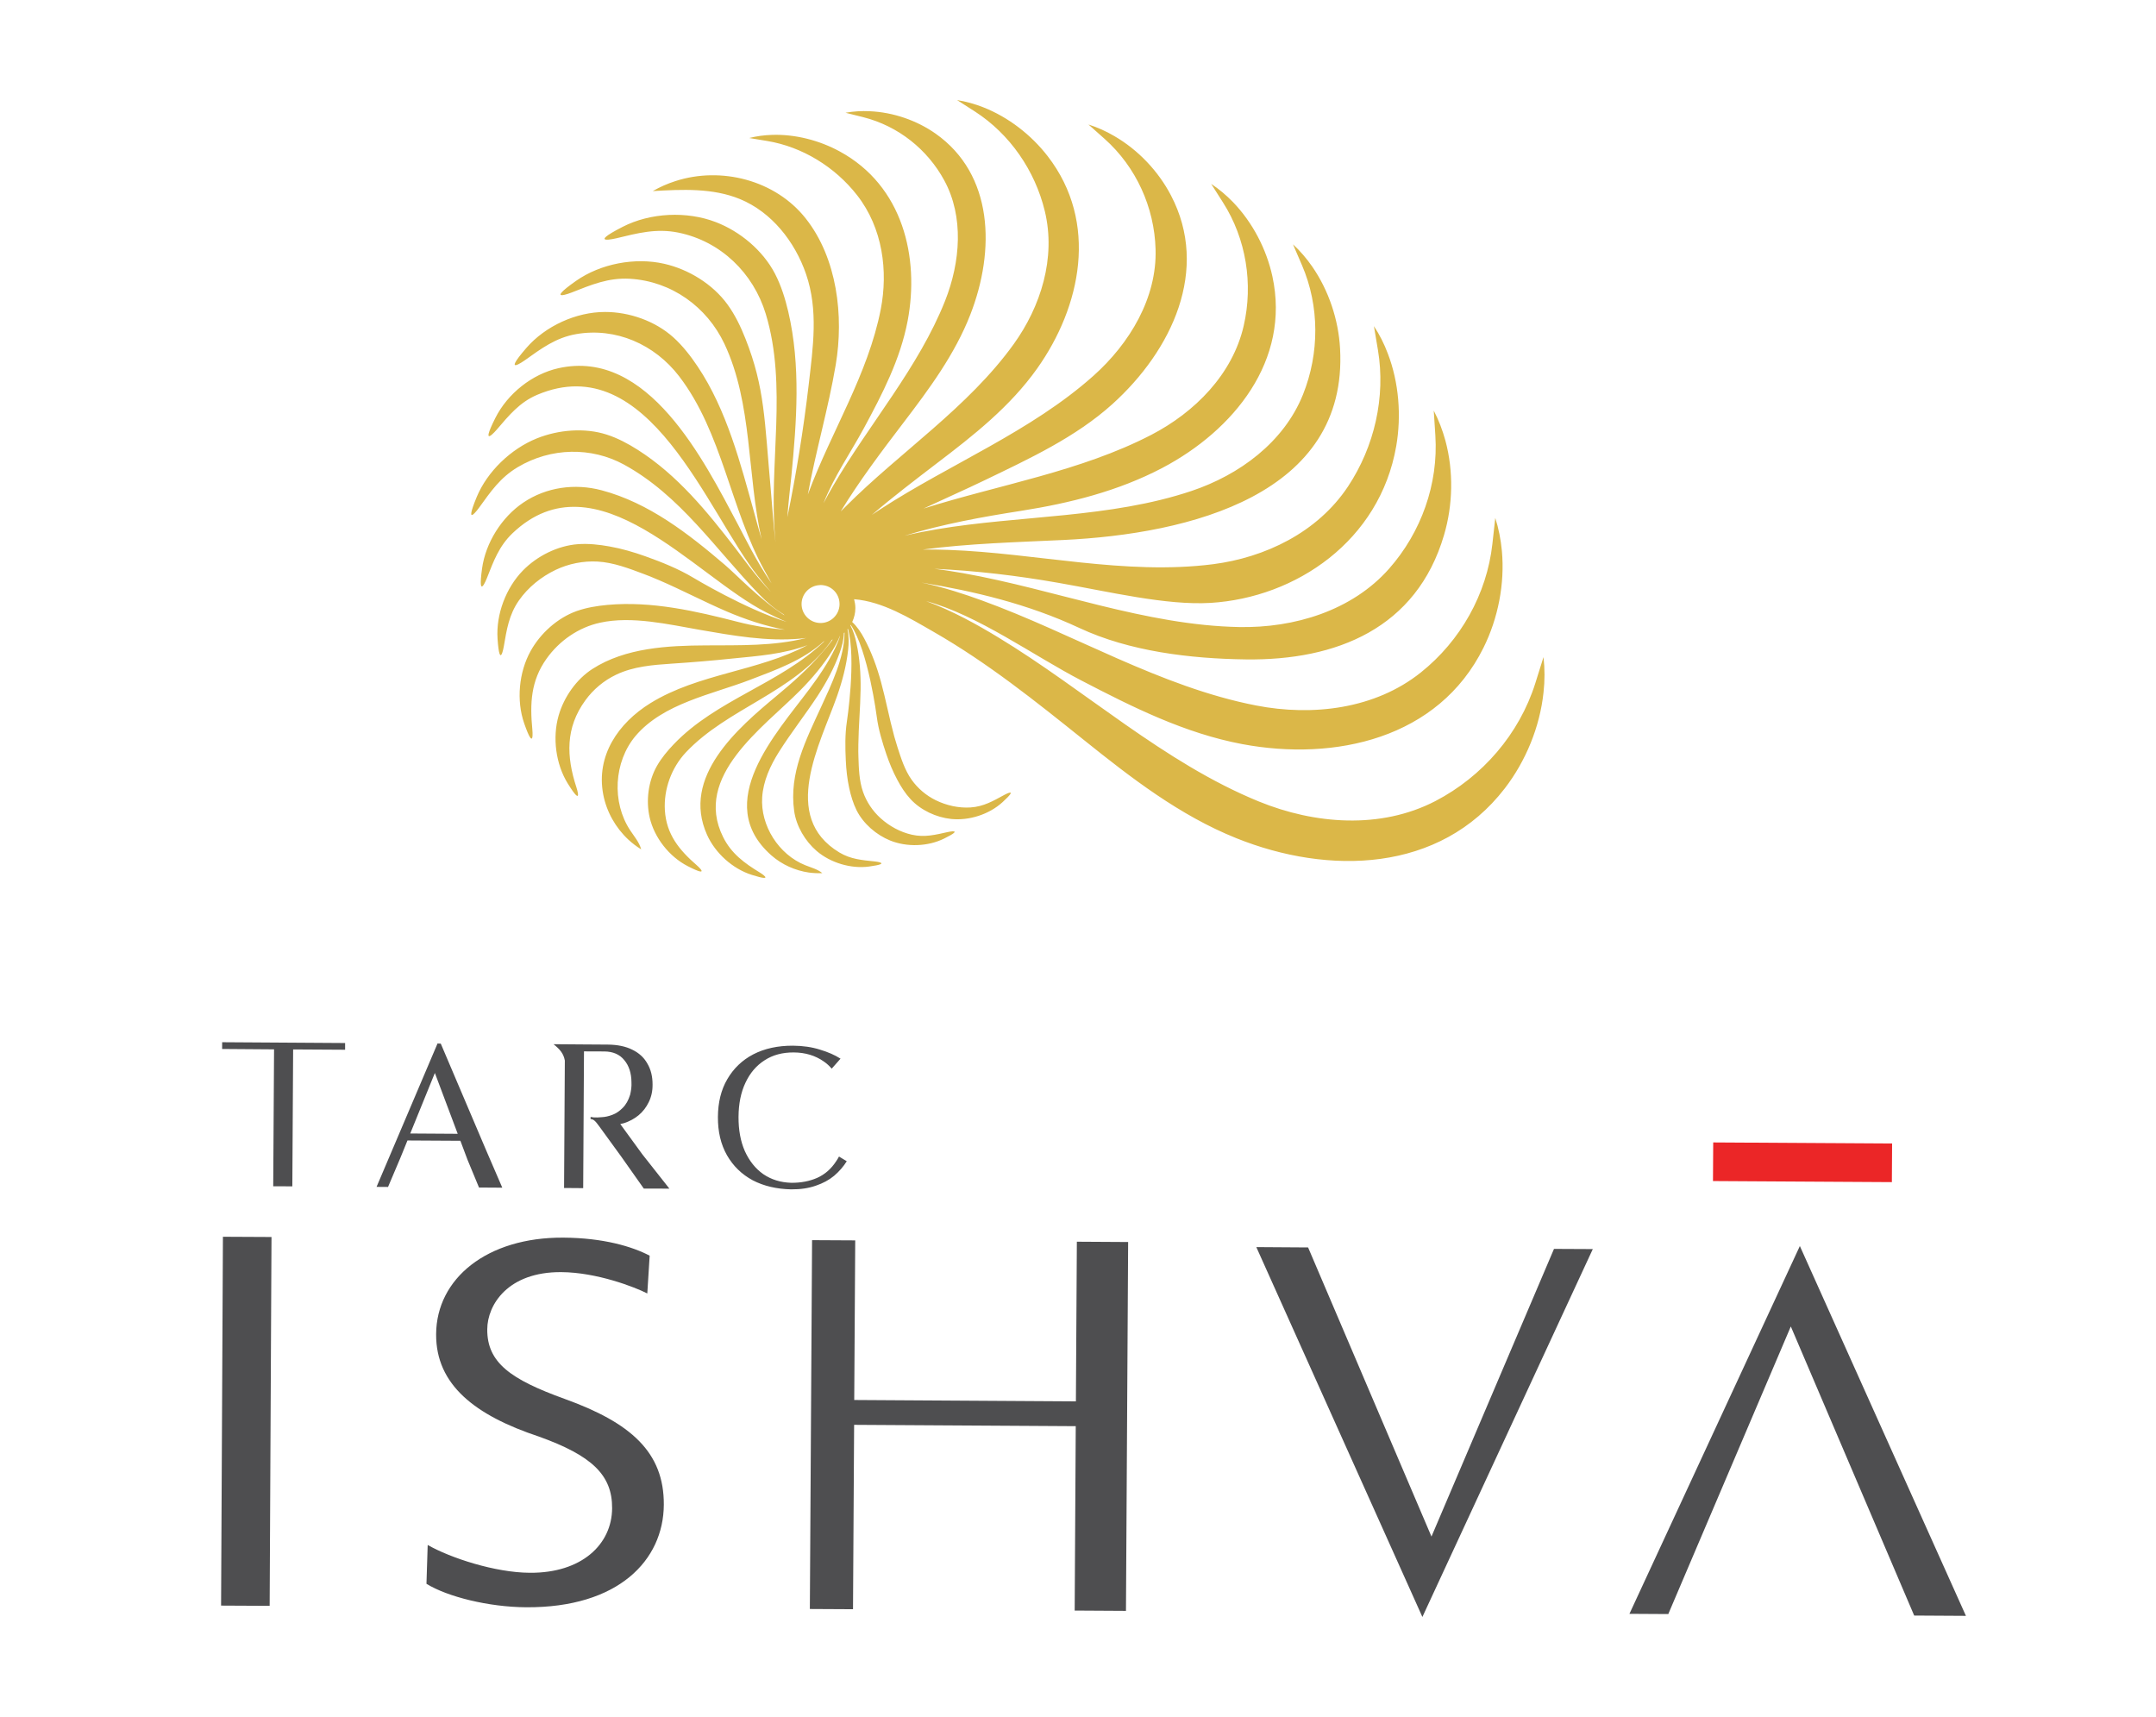
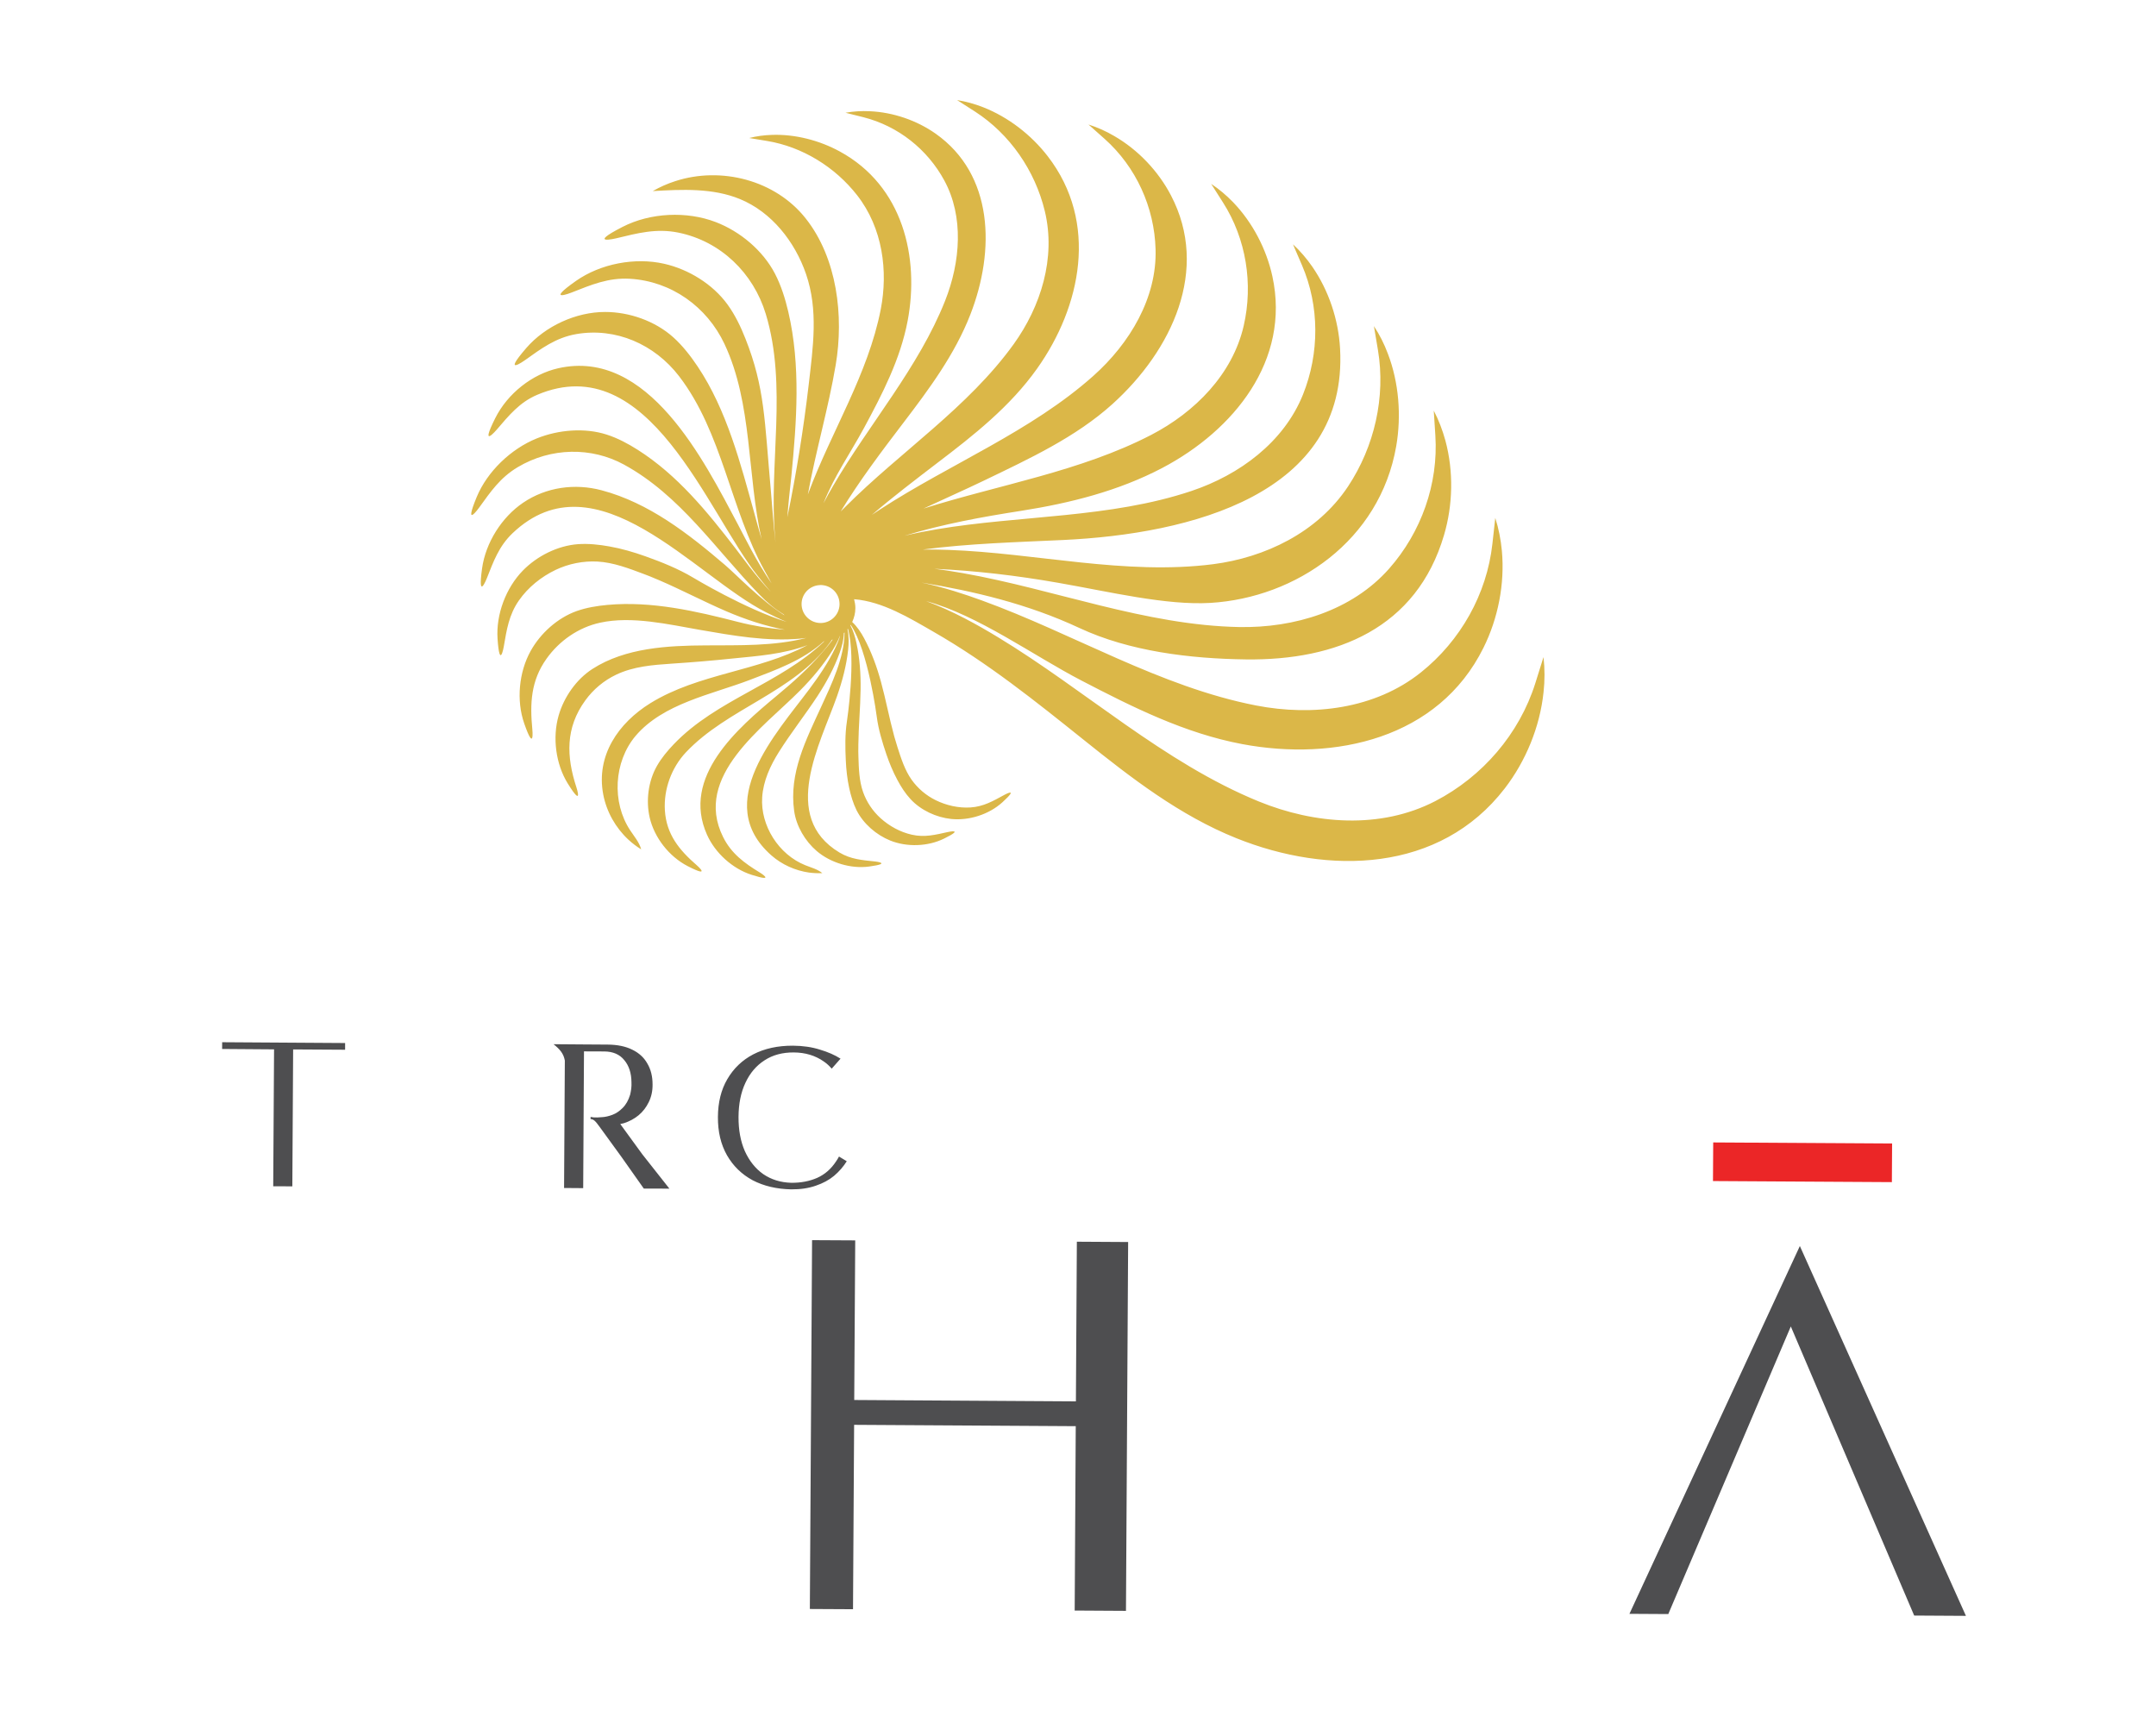
<svg xmlns="http://www.w3.org/2000/svg" version="1.1" id="Layer_1" x="0px" y="0px" width="56.5px" height="45px" viewBox="0 0 56.5 45" enable-background="new 0 0 56.5 45" xml:space="preserve">
-   <path fill="#4E4E50" d="M11.466,27.346l-1.598,3.758l0.301,0.002l0.328-0.773l0.181-0.445l1.387,0.008l0.187,0.498l0.301,0.727  l0.61,0.004l-0.423-0.98l-1.189-2.795L11.466,27.346z M11.396,28.119l0.599,1.594l-1.244-0.008L11.396,28.119z" />
  <path fill="#4E4E50" d="M22.19,30.432c-0.088,0.141-0.198,0.268-0.333,0.383c-0.132,0.109-0.291,0.195-0.478,0.258  c-0.187,0.066-0.402,0.098-0.647,0.096c-0.379-0.008-0.715-0.086-1.007-0.238c-0.289-0.156-0.513-0.375-0.674-0.656  c-0.161-0.283-0.24-0.619-0.237-1.004c0.002-0.379,0.083-0.711,0.245-0.988c0.163-0.281,0.39-0.5,0.681-0.652  c0.294-0.152,0.642-0.229,1.042-0.227c0.262,0.002,0.498,0.037,0.708,0.104c0.21,0.063,0.389,0.141,0.537,0.236l-0.231,0.262  c-0.062-0.072-0.13-0.135-0.209-0.189c-0.223-0.156-0.485-0.234-0.785-0.236c-0.296-0.002-0.552,0.066-0.767,0.207  c-0.214,0.137-0.381,0.332-0.5,0.588c-0.119,0.252-0.179,0.549-0.181,0.895c-0.002,0.34,0.053,0.639,0.165,0.895  c0.116,0.256,0.277,0.459,0.483,0.604c0.21,0.143,0.454,0.219,0.734,0.227c0.251,0.002,0.478-0.041,0.679-0.129  c0.2-0.09,0.367-0.234,0.499-0.438c0.029-0.047,0.048-0.07,0.073-0.121L22.19,30.432z" />
  <polygon fill="#4E4E50" points="5.822,27.313 5.821,27.49 7.182,27.5 7.16,31.088 7.661,31.09 7.682,27.502 9.044,27.51   9.044,27.334 " />
  <path fill="#4E4E50" d="M14.506,27.365c0.169,0.135,0.263,0.246,0.296,0.428l-0.02,3.34l0.501,0.004l0.021-3.584l0.533,0.002  c0.226,0.002,0.4,0.076,0.521,0.225c0.125,0.148,0.188,0.342,0.19,0.582c0.003,0.055,0.001,0.111-0.006,0.172  c-0.008,0.059-0.018,0.109-0.028,0.152c-0.044,0.145-0.109,0.262-0.196,0.348c-0.083,0.084-0.173,0.146-0.271,0.182  c-0.093,0.035-0.185,0.057-0.274,0.061c-0.086,0.008-0.158,0.01-0.215,0.006l-0.081-0.012l-0.001,0.055  c0.081,0.006,0.125,0.049,0.232,0.197l0.579,0.797l0.584,0.828l0.671,0.002l-0.711-0.902l-0.576-0.791  c0.033-0.006,0.065-0.014,0.097-0.023c0.144-0.047,0.271-0.115,0.383-0.207c0.112-0.094,0.2-0.207,0.266-0.344  c0.069-0.139,0.102-0.293,0.1-0.461c0.001-0.213-0.045-0.396-0.137-0.551c-0.088-0.158-0.221-0.279-0.396-0.363  c-0.171-0.086-0.387-0.131-0.645-0.133l-0.619-0.004L14.506,27.365z" />
  <rect x="44.898" y="29.945" transform="matrix(1 0.006 -0.006 1 0.178 -0.275)" fill="#EB2627" width="4.688" height="1.012" />
  <polygon fill="#4E4E50" points="47.167,32.654 42.701,42.293 43.719,42.299 46.93,34.762 50.163,42.338 51.519,42.346 " />
-   <polygon fill="#4E4E50" points="37.275,42.375 41.741,32.734 40.724,32.729 37.513,40.268 34.28,32.691 32.923,32.682 " />
  <polygon fill="#4E4E50" points="28.22,32.541 28.195,36.725 22.386,36.689 22.412,32.506 21.281,32.5 21.223,42.166 22.354,42.172   22.383,37.34 28.191,37.375 28.163,42.207 29.507,42.215 29.564,32.549 " />
-   <rect x="5.832" y="32.411" transform="matrix(1 0.005 -0.005 1 0.172 -0.029)" fill="#4E4E50" width="1.273" height="9.666" />
-   <path fill="#4E4E50" d="M11.208,40.488c0.591,0.338,1.765,0.725,2.678,0.729c1.354,0.01,2.149-0.74,2.155-1.691  c0.006-0.877-0.539-1.383-1.92-1.879c-1.67-0.555-2.7-1.355-2.692-2.682c0.008-1.463,1.338-2.543,3.332-2.531  c1.05,0.006,1.809,0.234,2.264,0.473l-0.062,0.99c-0.333-0.17-1.325-0.553-2.253-0.559c-1.4-0.01-1.938,0.855-1.941,1.498  c-0.006,0.877,0.616,1.314,2.027,1.824c1.73,0.623,2.609,1.395,2.6,2.775c-0.009,1.453-1.188,2.701-3.607,2.686  c-0.989-0.006-2.066-0.277-2.613-0.615L11.208,40.488z" />
  <path fill="#DBB748" d="M40.449,17.22c-0.035,0.117-0.178,0.57-0.214,0.683c-0.42,1.332-1.385,2.449-2.621,3.091  c-1.437,0.744-3.163,0.607-4.625,0.01c-2.497-1.02-4.554-2.924-6.843-4.309c-0.51-0.309-1.175-0.686-1.875-0.941  c1.35,0.362,2.822,1.434,4.07,2.081c1.344,0.699,2.709,1.382,4.21,1.665c2.433,0.457,5.145-0.142,6.325-2.525  c0.381-0.766,0.562-1.673,0.482-2.54c-0.028-0.295-0.084-0.584-0.173-0.862c-0.012,0.117-0.062,0.565-0.075,0.677  c-0.145,1.321-0.838,2.544-1.873,3.371c-1.203,0.963-2.841,1.154-4.317,0.868c-2.52-0.489-4.793-1.884-7.188-2.753  c-0.447-0.163-1.004-0.348-1.585-0.469c1.369,0.225,2.783,0.557,4.139,1.19c1.314,0.614,2.903,0.805,4.367,0.824  c2.371,0.03,4.47-0.815,5.189-3.258c0.233-0.787,0.254-1.671,0.036-2.477c-0.075-0.273-0.175-0.537-0.305-0.785  c0.008,0.112,0.035,0.544,0.042,0.652c0.082,1.27-0.371,2.537-1.211,3.489c-0.976,1.106-2.49,1.558-3.929,1.531  c-2.458-0.047-4.835-0.987-7.237-1.412c-0.227-0.039-0.484-0.082-0.754-0.115c1.097,0.052,2.149,0.175,3.25,0.368  c1.343,0.234,2.824,0.595,3.989,0.526c2.238-0.136,4.437-1.628,4.867-4.11c0.138-0.8,0.069-1.666-0.219-2.42  c-0.096-0.256-0.218-0.5-0.366-0.723c0.019,0.107,0.088,0.524,0.106,0.629c0.205,1.229-0.092,2.527-0.784,3.572  c-0.806,1.214-2.183,1.863-3.536,2.038c-2.313,0.295-4.64-0.293-6.939-0.375c-0.204-0.008-0.434-0.011-0.674-0.008  c1.19-0.159,2.491-0.195,3.679-0.251c3.337-0.157,7.472-1.192,7.261-5.017c-0.041-0.75-0.295-1.521-0.73-2.149  c-0.147-0.212-0.316-0.409-0.504-0.583c0.042,0.094,0.197,0.459,0.237,0.55c0.461,1.071,0.458,2.305,0.026,3.385  c-0.503,1.255-1.672,2.11-2.923,2.529c-2.137,0.716-4.477,0.633-6.682,1.005c-0.252,0.043-0.541,0.097-0.839,0.168  c1.017-0.308,2.026-0.492,3.06-0.653c1.278-0.201,2.545-0.518,3.699-1.125c1.868-0.984,3.362-2.814,2.882-5.021  c-0.155-0.71-0.516-1.408-1.03-1.942c-0.175-0.181-0.367-0.343-0.574-0.48c0.054,0.084,0.259,0.407,0.311,0.489  c0.606,0.952,0.794,2.13,0.542,3.228c-0.292,1.275-1.284,2.27-2.422,2.86c-1.849,0.959-3.989,1.307-5.969,1.932  c0.52-0.244,1.05-0.476,1.598-0.74c1.168-0.564,2.385-1.126,3.351-1.997c1.565-1.413,2.554-3.524,1.535-5.471  c-0.328-0.628-0.852-1.188-1.486-1.555c-0.212-0.125-0.439-0.227-0.676-0.302c0.074,0.064,0.354,0.314,0.424,0.377  c0.827,0.738,1.304,1.796,1.335,2.892c0.038,1.273-0.675,2.467-1.631,3.319c-1.631,1.455-3.753,2.307-5.58,3.494  c-0.072,0.046-0.148,0.096-0.225,0.149c0.553-0.473,1.13-0.913,1.713-1.359c0.958-0.729,1.913-1.48,2.621-2.479  c1.146-1.616,1.618-3.824,0.276-5.561c-0.432-0.56-1.03-1.023-1.689-1.283c-0.224-0.088-0.455-0.152-0.687-0.189  c0.081,0.051,0.391,0.252,0.47,0.301c0.914,0.59,1.573,1.547,1.829,2.607c0.299,1.234-0.11,2.506-0.812,3.484  c-1.199,1.667-2.976,2.826-4.41,4.263c-0.041,0.042-0.084,0.083-0.127,0.126c0.496-0.81,1.062-1.562,1.642-2.322  c0.678-0.889,1.349-1.794,1.755-2.836c0.658-1.687,0.61-3.673-0.91-4.744c-0.49-0.344-1.105-0.56-1.728-0.587  c-0.211-0.01-0.423,0.002-0.633,0.04c0.082,0.019,0.391,0.098,0.469,0.117c0.913,0.232,1.68,0.843,2.122,1.66  c0.514,0.949,0.423,2.132,0.018,3.154c-0.693,1.746-1.991,3.229-2.935,4.85c-0.08,0.136-0.166,0.291-0.251,0.453  c0.292-0.732,0.694-1.294,1.062-1.973c0.481-0.892,0.953-1.799,1.145-2.814c0.31-1.647-0.116-3.528-1.781-4.433  c-0.536-0.292-1.167-0.454-1.772-0.434c-0.205,0.006-0.407,0.033-0.6,0.082c0.081,0.013,0.394,0.065,0.472,0.078  c0.92,0.153,1.775,0.679,2.355,1.421c0.674,0.862,0.814,1.991,0.62,2.99c-0.332,1.704-1.296,3.204-1.893,4.807  c-0.006,0.016-0.013,0.033-0.018,0.049c0.207-1.14,0.538-2.259,0.731-3.401c0.216-1.278,0.038-2.792-0.785-3.834  c-0.797-1.011-2.222-1.37-3.419-0.98c-0.206,0.066-0.404,0.154-0.591,0.261c0.771-0.045,1.571-0.084,2.285,0.209  c0.831,0.343,1.438,1.113,1.731,1.962c0.329,0.955,0.183,1.921,0.07,2.908c-0.134,1.148-0.323,2.326-0.559,3.468  c0.031-0.44,0.082-0.832,0.105-1.071c0.139-1.43,0.25-2.905-0.081-4.317c-0.08-0.34-0.187-0.685-0.349-0.996  c-0.318-0.609-0.912-1.105-1.549-1.35c-0.76-0.292-1.712-0.25-2.444,0.125c-0.955,0.49-0.164,0.299-0.164,0.299  c0.556-0.134,1.046-0.266,1.625-0.149c1.109,0.226,1.965,1.056,2.292,2.132c0.573,1.885,0.076,3.948,0.243,5.844  c0.004,0.048,0.008,0.1,0.013,0.152c-0.058-0.483-0.087-0.977-0.125-1.392c-0.165-1.82-0.154-2.667-0.664-3.957  c-0.123-0.311-0.272-0.623-0.469-0.894c-0.387-0.534-1.02-0.923-1.66-1.068c-0.765-0.174-1.666-0.003-2.31,0.448  c-0.842,0.593-0.115,0.305-0.115,0.305c0.511-0.201,0.96-0.393,1.527-0.36c1.086,0.064,2.017,0.733,2.476,1.705  c0.74,1.567,0.592,3.446,0.976,5.126c-0.08-0.269-0.141-0.504-0.186-0.665c-0.364-1.314-0.727-2.726-1.49-3.865  c-0.183-0.274-0.392-0.543-0.636-0.764c-0.481-0.433-1.161-0.668-1.793-0.667c-0.754,0-1.561,0.365-2.064,0.946  c-0.657,0.761-0.04,0.322-0.04,0.322c0.434-0.309,0.812-0.594,1.35-0.688c1.033-0.179,2.052,0.264,2.697,1.106  c1.132,1.477,1.341,3.47,2.233,5.084c0.058,0.105,0.121,0.223,0.189,0.343c-0.392-0.563-0.714-1.23-0.883-1.547  c-0.886-1.665-2.35-4.623-4.708-4.091c-0.679,0.153-1.323,0.658-1.648,1.303c-0.424,0.845,0.034,0.309,0.034,0.309  c0.323-0.377,0.6-0.719,1.063-0.916c2.933-1.241,4.451,3.075,5.79,4.761c0.106,0.134,0.219,0.273,0.335,0.407  c-0.405-0.422-0.747-0.91-0.933-1.149c-0.735-0.953-1.517-1.917-2.56-2.579c-0.251-0.159-0.524-0.306-0.813-0.398  c-0.568-0.183-1.257-0.13-1.828,0.1c-0.683,0.275-1.299,0.87-1.575,1.533c-0.359,0.868,0.063,0.28,0.063,0.28  c0.298-0.413,0.551-0.785,1.009-1.058c0.879-0.524,1.938-0.53,2.783-0.07c1.48,0.807,2.406,2.229,3.556,3.412  c0.202,0.208,0.412,0.383,0.63,0.513c0.006,0.01,0.017,0.019,0.025,0.028c-0.628-0.398-1.238-1.044-1.563-1.323  c-0.958-0.818-1.992-1.626-3.231-1.955c-0.7-0.186-1.449-0.085-2.054,0.324c-0.562,0.379-0.986,1.049-1.079,1.726  c-0.121,0.884,0.126,0.254,0.126,0.254c0.174-0.442,0.317-0.839,0.672-1.178c2.197-2.09,4.776,1.129,6.645,2.072  c0.157,0.078,0.343,0.171,0.54,0.251c-1.091-0.338-2.451-1.16-2.451-1.16c-0.384-0.23-0.825-0.407-1.246-0.557  c-0.311-0.111-0.628-0.204-0.952-0.261c-0.268-0.048-0.547-0.078-0.819-0.059c-0.534,0.039-1.072,0.31-1.444,0.69  c-0.444,0.454-0.707,1.148-0.665,1.786c0.056,0.833,0.163,0.209,0.163,0.209c0.076-0.438,0.133-0.831,0.396-1.208  c0.242-0.348,0.587-0.623,0.965-0.804c0.34-0.161,0.72-0.237,1.096-0.217c0.412,0.022,0.828,0.181,1.21,0.325  c0.114,0.042,0.228,0.088,0.34,0.137c0.018,0.007,0.036,0.015,0.054,0.022c0.598,0.257,1.175,0.562,1.773,0.82  c0.494,0.212,1.005,0.383,1.534,0.483c-0.413-0.035-0.824-0.101-1.225-0.204c-1.113-0.286-2.269-0.552-3.426-0.447  c-0.27,0.025-0.549,0.07-0.806,0.161c-0.504,0.18-0.951,0.584-1.208,1.049c-0.307,0.554-0.377,1.294-0.167,1.897  c0.275,0.789,0.213,0.159,0.213,0.159c-0.066-0.684-0.04-1.277,0.371-1.855c0.335-0.471,0.838-0.822,1.405-0.945  c0.829-0.182,1.79,0.044,2.609,0.187c0.873,0.151,1.759,0.311,2.648,0.23c0.048-0.005,0.098-0.01,0.147-0.017  c-0.852,0.218-1.75,0.189-2.632,0.195c-0.993,0.005-2.107,0.06-2.973,0.617c-0.423,0.272-0.747,0.739-0.886,1.221  c-0.166,0.576-0.077,1.27,0.239,1.781c0.414,0.668,0.227,0.101,0.227,0.101c-0.265-0.81-0.291-1.559,0.234-2.28  c0.208-0.287,0.487-0.52,0.807-0.672c0.454-0.217,0.96-0.256,1.451-0.289c0.534-0.035,1.067-0.079,1.599-0.135  c0.667-0.067,1.334-0.112,1.966-0.351c-1.296,0.69-2.857,0.742-4.118,1.521c-0.841,0.521-1.43,1.372-1.236,2.394  c0.086,0.451,0.323,0.871,0.66,1.184c0.103,0.094,0.214,0.18,0.334,0.253c-0.05-0.187-0.182-0.337-0.287-0.497  c-0.488-0.737-0.43-1.793,0.136-2.471c0.728-0.859,1.995-1.088,3-1.473c0.672-0.257,1.397-0.513,1.935-1.009  c0.004,0,0.009,0,0.013,0c-1.163,1.117-2.82,1.52-3.944,2.696c-0.165,0.173-0.323,0.362-0.44,0.568  c-0.23,0.405-0.291,0.915-0.19,1.353c0.121,0.523,0.506,1.021,0.998,1.274c0.644,0.33,0.234-0.026,0.234-0.026  c-0.456-0.396-0.794-0.805-0.834-1.436c-0.034-0.555,0.174-1.119,0.55-1.52c1.095-1.162,2.821-1.564,3.78-2.883  c0.015-0.021,0.031-0.044,0.045-0.067c0.008-0.002,0.017-0.004,0.024-0.007c-0.099,0.138-0.208,0.262-0.285,0.35  c-0.354,0.409-0.761,0.773-1.176,1.117c-1.036,0.861-2.514,2.131-1.834,3.648c0.214,0.479,0.668,0.891,1.171,1.051  c0.659,0.211,0.211-0.062,0.211-0.062c-0.405-0.247-0.745-0.496-0.961-0.931c-0.793-1.592,1.055-2.865,2.016-3.836  c0.323-0.325,0.619-0.677,0.86-1.067c0.066-0.108,0.133-0.23,0.183-0.358c0.002-0.002,0.005-0.002,0.007-0.005  c-0.038,0.121-0.091,0.238-0.133,0.326c-0.182,0.382-0.425,0.734-0.676,1.071c-0.854,1.147-2.557,2.97-0.992,4.351  c0.276,0.243,0.625,0.399,0.985,0.451c0.117,0.015,0.235,0.021,0.352,0.015c-0.129-0.104-0.294-0.146-0.447-0.207  c-0.697-0.279-1.179-1.038-1.13-1.781c0.028-0.428,0.212-0.828,0.439-1.188c0.317-0.503,0.688-0.972,1.014-1.47  c0.23-0.354,0.432-0.725,0.576-1.124c0.057-0.157,0.109-0.342,0.112-0.523c0.006-0.005,0.012-0.008,0.017-0.013  c-0.003,0.662-0.344,1.363-0.613,1.949c-0.398,0.867-0.847,1.736-0.707,2.729c0.056,0.398,0.287,0.789,0.591,1.049  c0.363,0.309,0.897,0.471,1.374,0.406c0.622-0.084,0.149-0.133,0.149-0.133c-0.334-0.035-0.631-0.057-0.927-0.234  c-1.563-0.938-0.507-2.838-0.064-4.096c0.138-0.394,0.245-0.797,0.291-1.212c0.018-0.169,0.025-0.366-0.017-0.542  c0.004-0.004,0.009-0.009,0.012-0.014c0.223,0.797-0.028,2.437-0.028,2.437c-0.05,0.329-0.044,0.682-0.028,1.013  c0.011,0.243,0.038,0.487,0.09,0.728c0.043,0.195,0.102,0.396,0.192,0.578c0.178,0.354,0.517,0.646,0.882,0.794  c0.437,0.176,0.987,0.159,1.413-0.052c0.556-0.273,0.098-0.171,0.098-0.171c-0.322,0.071-0.607,0.146-0.94,0.071  c-0.307-0.068-0.594-0.226-0.824-0.434c-0.208-0.188-0.367-0.426-0.459-0.688c-0.102-0.288-0.112-0.62-0.121-0.921  c-0.004-0.092-0.004-0.183-0.002-0.273c0-0.014,0-0.028,0-0.043c0.006-0.483,0.052-0.965,0.059-1.447  c0.006-0.41-0.022-0.821-0.11-1.224c-0.032-0.148-0.08-0.314-0.158-0.458c0.002-0.004,0.005-0.009,0.007-0.014  c0.461,0.667,0.685,2.411,0.685,2.411c0.042,0.329,0.145,0.667,0.251,0.981c0.079,0.23,0.172,0.457,0.289,0.674  c0.094,0.178,0.207,0.354,0.344,0.502c0.269,0.292,0.674,0.48,1.067,0.521c0.468,0.048,0.992-0.119,1.343-0.439  c0.459-0.418,0.047-0.191,0.047-0.191c-0.291,0.158-0.543,0.306-0.884,0.328c-0.313,0.02-0.633-0.053-0.911-0.189  c-0.251-0.123-0.471-0.309-0.633-0.537c-0.177-0.248-0.277-0.563-0.37-0.852c-0.028-0.086-0.053-0.172-0.078-0.26  c-0.003-0.016-0.007-0.029-0.012-0.043c-0.127-0.467-0.215-0.941-0.342-1.407c-0.108-0.396-0.248-0.783-0.443-1.146  c-0.078-0.146-0.181-0.306-0.312-0.426c0.052-0.112,0.083-0.235,0.083-0.365c0-0.081-0.014-0.157-0.033-0.232  c0.748,0.059,1.455,0.494,2.085,0.856c1.418,0.814,2.663,1.813,3.934,2.831c1.241,0.995,2.509,1.978,3.998,2.576  c2.414,0.97,5.33,0.908,7.034-1.305c0.549-0.713,0.921-1.61,1.016-2.52C40.484,17.835,40.484,17.526,40.449,17.22 M21.502,16.327  c-0.275-0.002-0.498-0.226-0.496-0.501c0.002-0.263,0.208-0.476,0.468-0.492c0.012-0.004,0.063-0.003,0.076,0  c0.245,0.022,0.437,0.22,0.45,0.466c0.002,0.008,0.002,0.041,0.001,0.047C21.992,16.114,21.771,16.328,21.502,16.327" />
</svg>